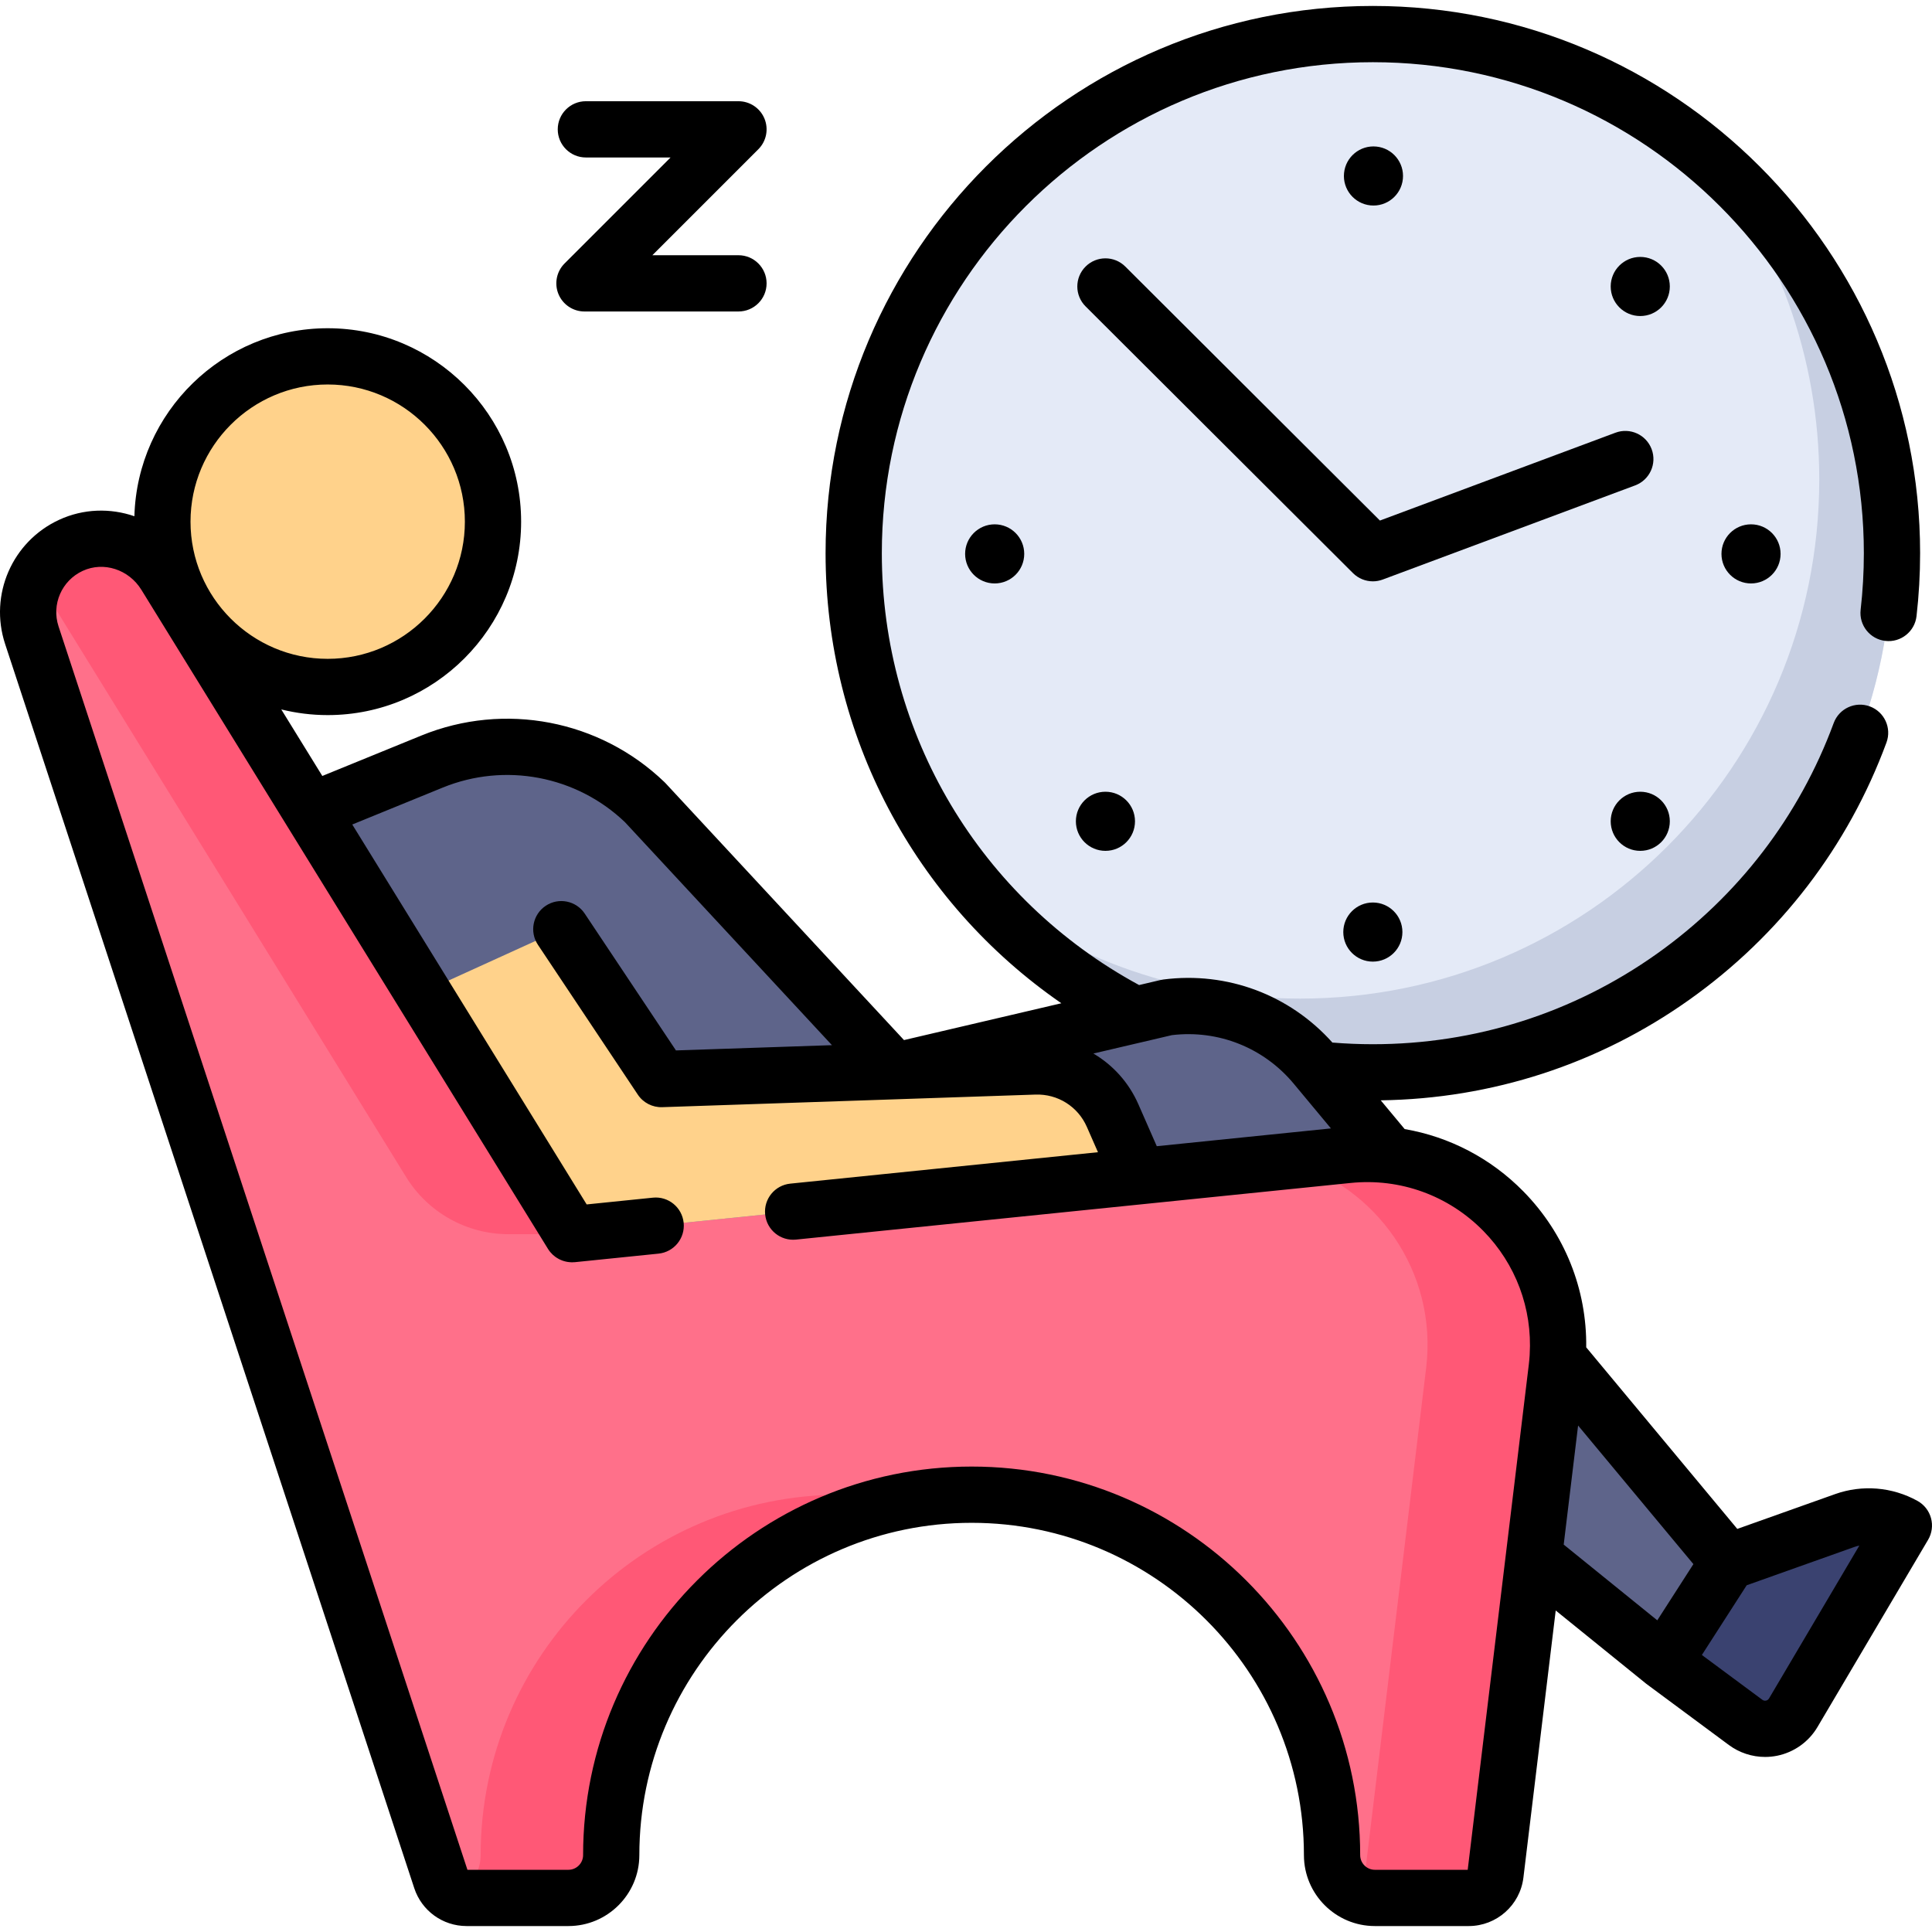
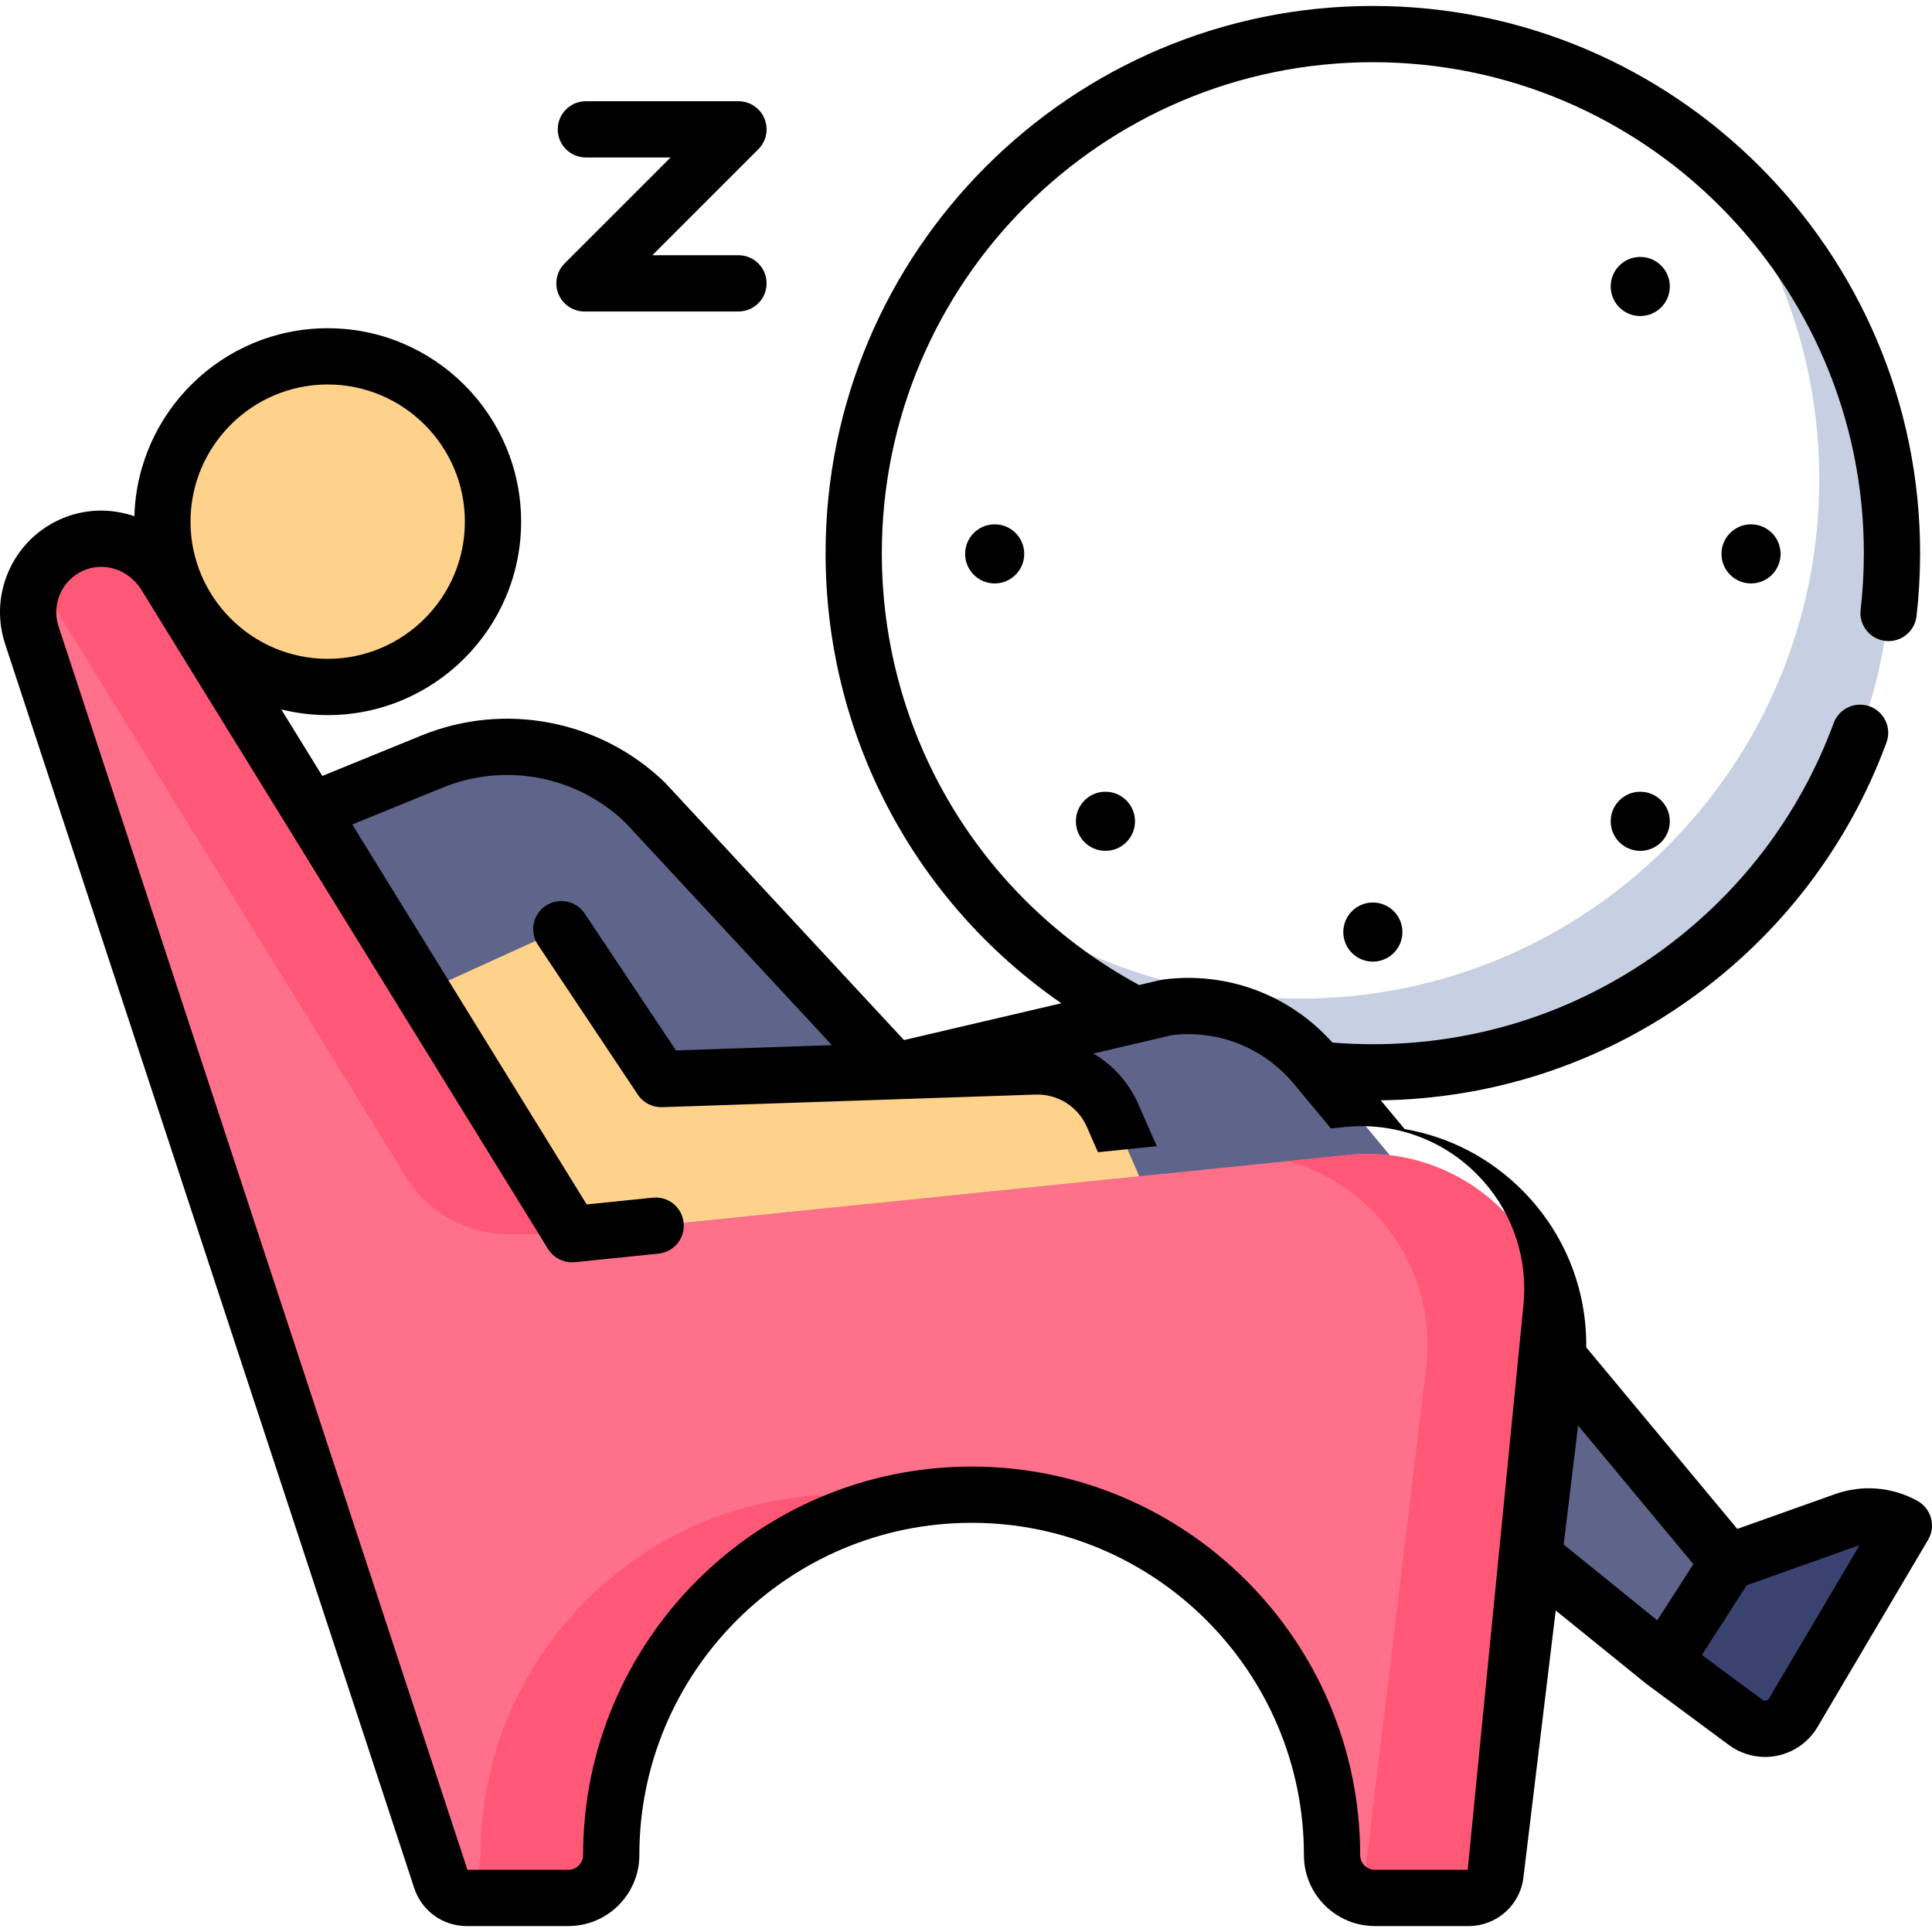
<svg xmlns="http://www.w3.org/2000/svg" id="Capa_1" enable-background="new 0 0 512 512" height="512" viewBox="0 0 512 512" width="512">
-   <circle cx="363.819" cy="146.607" fill="#e4eaf7" r="137.576" />
  <path d="m451.638 40.706c19.063 23.611 30.485 53.647 30.485 86.356 0 75.981-61.595 137.576-137.576 137.576-33.387 0-63.993-11.896-87.819-31.676 25.22 31.236 63.818 51.22 107.091 51.22 75.981 0 137.576-61.595 137.576-137.576.001-42.594-19.359-80.664-49.757-105.9z" fill="#c7cfe2" />
  <path d="m151.578 327.073-69.188-112.152 32.119-13.104c19.29-7.87 41.407-3.629 56.417 10.819l66.122 71.239 72.209-16.905c14.89-1.914 29.726 3.917 39.327 15.458l109.412 131.516-17.022 26.479-123.883-100.242-156.41 4.959z" fill="#5e648a" />
  <path d="m357.146 306.082-205.568 20.991-107.767-174.687c-5.226-8.471-15.976-12.038-25.013-7.867-9.02 4.163-13.453 14.409-10.362 23.808l108.428 329.726c.965 2.934 3.704 4.917 6.793 4.917h26.977c6.267 0 11.348-5.081 11.348-11.348 0-52.751 42.763-95.514 95.514-95.514 52.751 0 95.514 42.763 95.514 95.514 0 6.267 5.081 11.348 11.348 11.348h24.869c3.617 0 6.665-2.701 7.099-6.292l16.223-134.154c3.896-32.224-23.112-59.739-55.403-56.442z" fill="#ff708a" />
  <g fill="#ff5876">
    <path d="m134.748 327.073h16.83l-107.767-174.687c-5.226-8.471-15.976-12.038-25.013-7.867-4.05 1.869-7.165 4.969-9.099 8.664l97.944 158.764c5.8 9.401 16.058 15.126 27.105 15.126z" />
    <path d="m222.891 396.108c-52.751 0-95.514 42.763-95.514 95.514 0 4.753-2.924 8.817-7.069 10.507 1.01.536 2.151.841 3.348.841h26.977c6.268 0 11.348-5.081 11.348-11.348 0-46.842 33.721-85.805 78.212-93.946-5.612-1.028-11.394-1.568-17.302-1.568z" />
    <path d="m357.146 306.082-15.779 1.611c23.167 6.498 39.682 29.161 36.577 54.83l-16.223 134.154c-.244 2.015-1.31 3.749-2.838 4.884 1.624.896 3.488 1.409 5.474 1.409h24.869c3.617 0 6.665-2.701 7.099-6.292l16.223-134.154c3.897-32.224-23.111-59.739-55.402-56.442z" />
  </g>
  <path d="m112.029 262.965 39.55 64.109 150.335-15.352-7.054-16.078c-3.582-8.164-11.776-13.322-20.686-13.021l-98.935 3.34-26.479-39.719" fill="#ffd28b" />
  <path d="m440.975 440.423 17.022-26.479 30.829-10.969c5.184-1.844 10.91-1.37 15.719 1.302l-29.316 49.62c-2.617 4.429-8.492 5.618-12.625 2.555z" fill="#3a4270" />
  <circle cx="86.843" cy="138.246" fill="#ffd28b" r="43.808" />
-   <path d="m86.843 94.438c-4.041 0-7.949.558-11.663 1.582 18.53 5.108 32.144 22.072 32.144 42.226s-13.614 37.118-32.144 42.226c3.715 1.024 7.623 1.582 11.663 1.582 24.194 0 43.808-19.613 43.808-43.808 0-24.194-19.614-43.808-43.808-43.808z" fill="#ffd28b" />
-   <path d="m437.708 119.05c-1.438-3.858-5.731-5.817-9.589-4.38l-62.423 23.281-67.478-67.309c-2.916-2.908-7.635-2.901-10.541.014-2.908 2.915-2.902 7.634.013 10.541l70.866 70.687c1.423 1.419 3.326 2.176 5.265 2.176.874 0 1.756-.154 2.604-.47l66.905-24.952c3.856-1.438 5.817-5.731 4.378-9.588z" />
-   <ellipse cx="363.819" cy="46.566" rx="7.833" ry="7.833" transform="matrix(.099 -.995 .995 .099 281.63 404.026)" />
  <circle cx="363.819" cy="247.006" r="7.833" />
  <path d="m456.206 146.786c0 4.326 3.507 7.833 7.833 7.833s7.833-3.507 7.833-7.833-3.507-7.833-7.833-7.833-7.833 3.507-7.833 7.833z" />
  <path d="m255.766 146.786c0 4.326 3.507 7.833 7.833 7.833s7.833-3.507 7.833-7.833-3.507-7.833-7.833-7.833-7.833 3.507-7.833 7.833z" />
  <circle cx="434.685" cy="75.92" r="7.833" />
  <circle cx="292.953" cy="217.652" r="7.833" />
  <circle cx="434.685" cy="217.652" r="7.833" />
-   <path d="m511.74 402.324c-.527-1.941-1.816-3.587-3.575-4.563-6.679-3.711-14.64-4.37-21.838-1.809l-25.927 9.225-40.035-48.118c.188-15.384-5.694-30.161-16.628-41.299-8.655-8.817-19.651-14.504-31.488-16.546l-6.337-7.616c29.493-.416 57.714-9.586 81.737-26.63 24.047-17.062 42.128-40.642 52.286-68.191 1.424-3.862-.552-8.148-4.415-9.573-3.864-1.425-8.149.553-9.573 4.415-9.113 24.716-25.34 45.876-46.925 61.191-22.057 15.649-48.062 23.921-75.204 23.921-3.595 0-7.187-.151-10.718-.44-11.295-12.648-27.895-18.891-44.796-16.712-.253.033-.505.078-.752.136l-5.676 1.334c-42.12-22.828-68.182-66.421-68.182-114.441 0-71.751 58.374-130.124 130.124-130.124s130.123 58.373 130.123 130.124c0 5.009-.287 10.051-.853 14.987-.469 4.09 2.466 7.785 6.556 8.255 4.075.47 7.786-2.466 8.255-6.556.631-5.498.95-11.112.95-16.686 0-79.971-65.061-145.032-145.031-145.032-79.971 0-145.032 65.061-145.032 145.032 0 48.183 23.54 92.366 62.483 119.264l-41.7 9.76-63.183-68.065c-.095-.102-.193-.201-.293-.298-17.12-16.482-42.396-21.333-64.398-12.355l-26.275 10.723-10.877-17.631c3.943.975 8.06 1.502 12.299 1.502 28.265 0 51.261-22.996 51.261-51.262s-22.996-51.261-51.261-51.261c-27.784 0-50.459 22.221-51.226 49.823-6.37-2.198-13.489-2.034-19.942.943-12.443 5.743-18.6 19.888-14.32 32.905l108.428 329.724c1.975 6.007 7.551 10.043 13.874 10.043h26.977c10.367 0 18.801-8.435 18.801-18.802 0-48.557 39.503-88.06 88.06-88.06s88.06 39.503 88.06 88.06c0 10.367 8.435 18.802 18.802 18.802h24.868c7.381 0 13.615-5.525 14.499-12.852l8.559-70.774 23.997 19.423c.041.033.089.056.131.088.043.033.082.07.126.103l21.63 16.028c2.797 2.073 6.177 3.168 9.608 3.168 1.063 0 2.131-.105 3.189-.319 4.469-.905 8.363-3.675 10.683-7.601l29.316-49.62c1.024-1.73 1.305-3.802.778-5.743zm-201.169-128.004c12.309-1.465 24.343 3.334 32.284 12.876l9.856 11.846-46.153 4.713-4.874-11.107c-2.538-5.786-6.758-10.409-11.925-13.453l12.57-2.942c.015-.003.03-.007.045-.01.057-.012.113-.024.169-.037zm-223.728-172.428c20.046 0 36.354 16.308 36.354 36.354s-16.308 36.354-36.354 36.354-36.355-16.309-36.355-36.354 16.309-36.354 36.355-36.354zm302.114 393.624h-24.6c-2.148 0-3.895-1.747-3.895-3.894 0-56.777-46.191-102.967-102.967-102.967s-102.967 46.191-102.967 102.967c0 2.147-1.747 3.894-3.894 3.894h-26.758l-108.36-329.518c-1.914-5.819.84-12.144 6.405-14.712 5.525-2.55 12.21-.396 15.546 5.013l38.577 62.532c.002.003.003.005.004.008l5.888 9.543 63.299 102.605c.174.283.369.547.576.8.001.001.002.003.003.004.129.157.272.297.412.442.096.1.188.206.288.3.122.112.253.211.381.315.133.108.264.218.403.316.126.089.259.166.39.246.151.092.301.185.457.266.138.072.28.134.422.197.157.069.314.136.475.195.151.055.304.103.459.148.159.046.318.087.48.123.161.036.322.067.486.092s.327.041.492.055c.163.014.326.028.49.031.047.001.093.009.14.009.115 0 .23-.018.346-.023.134-.006.266.002.401-.012l22.186-2.266c4.096-.418 7.076-4.077 6.658-8.172s-4.068-7.087-8.172-6.658l-17.532 1.79-62.119-100.685 23.971-9.783c16.483-6.726 35.41-3.132 48.281 9.152l54.868 59.108-41.34 1.395-24.176-36.263c-2.283-3.426-6.911-4.35-10.336-2.067s-4.351 6.911-2.067 10.336l26.479 39.718c1.432 2.148 3.876 3.401 6.453 3.315l98.935-3.339c5.889-.195 11.238 3.163 13.608 8.566l2.943 6.708-81.543 8.327c-4.096.418-7.076 4.077-6.658 8.172.417 4.095 4.064 7.072 8.172 6.658l91.697-9.363c.017-.002.034-.003.052-.005l55.207-5.637c13.128-1.345 25.953 3.291 35.196 12.706 8.604 8.766 12.998 20.562 12.287 32.718-.011.114-.012.229-.017.344-.052.787-.124 1.574-.219 2.363zm29.254-117.736 30.558 36.728-9.573 14.894-24.8-20.073zm50.601 72.325c-.227.385-.564.524-.806.573-.241.049-.605.052-.964-.215l-16.027-11.876 11.876-18.473 28.432-10.116c.469-.167.944-.302 1.425-.408z" />
+   <path d="m511.74 402.324c-.527-1.941-1.816-3.587-3.575-4.563-6.679-3.711-14.64-4.37-21.838-1.809l-25.927 9.225-40.035-48.118c.188-15.384-5.694-30.161-16.628-41.299-8.655-8.817-19.651-14.504-31.488-16.546l-6.337-7.616c29.493-.416 57.714-9.586 81.737-26.63 24.047-17.062 42.128-40.642 52.286-68.191 1.424-3.862-.552-8.148-4.415-9.573-3.864-1.425-8.149.553-9.573 4.415-9.113 24.716-25.34 45.876-46.925 61.191-22.057 15.649-48.062 23.921-75.204 23.921-3.595 0-7.187-.151-10.718-.44-11.295-12.648-27.895-18.891-44.796-16.712-.253.033-.505.078-.752.136l-5.676 1.334c-42.12-22.828-68.182-66.421-68.182-114.441 0-71.751 58.374-130.124 130.124-130.124s130.123 58.373 130.123 130.124c0 5.009-.287 10.051-.853 14.987-.469 4.09 2.466 7.785 6.556 8.255 4.075.47 7.786-2.466 8.255-6.556.631-5.498.95-11.112.95-16.686 0-79.971-65.061-145.032-145.031-145.032-79.971 0-145.032 65.061-145.032 145.032 0 48.183 23.54 92.366 62.483 119.264l-41.7 9.76-63.183-68.065c-.095-.102-.193-.201-.293-.298-17.12-16.482-42.396-21.333-64.398-12.355l-26.275 10.723-10.877-17.631c3.943.975 8.06 1.502 12.299 1.502 28.265 0 51.261-22.996 51.261-51.262s-22.996-51.261-51.261-51.261c-27.784 0-50.459 22.221-51.226 49.823-6.37-2.198-13.489-2.034-19.942.943-12.443 5.743-18.6 19.888-14.32 32.905l108.428 329.724c1.975 6.007 7.551 10.043 13.874 10.043h26.977c10.367 0 18.801-8.435 18.801-18.802 0-48.557 39.503-88.06 88.06-88.06s88.06 39.503 88.06 88.06c0 10.367 8.435 18.802 18.802 18.802h24.868c7.381 0 13.615-5.525 14.499-12.852l8.559-70.774 23.997 19.423c.041.033.089.056.131.088.043.033.082.07.126.103l21.63 16.028c2.797 2.073 6.177 3.168 9.608 3.168 1.063 0 2.131-.105 3.189-.319 4.469-.905 8.363-3.675 10.683-7.601l29.316-49.62c1.024-1.73 1.305-3.802.778-5.743zm-201.169-128.004c12.309-1.465 24.343 3.334 32.284 12.876l9.856 11.846-46.153 4.713-4.874-11.107c-2.538-5.786-6.758-10.409-11.925-13.453l12.57-2.942c.015-.003.03-.007.045-.01.057-.012.113-.024.169-.037zm-223.728-172.428c20.046 0 36.354 16.308 36.354 36.354s-16.308 36.354-36.354 36.354-36.355-16.309-36.355-36.354 16.309-36.354 36.355-36.354zm302.114 393.624h-24.6c-2.148 0-3.895-1.747-3.895-3.894 0-56.777-46.191-102.967-102.967-102.967s-102.967 46.191-102.967 102.967c0 2.147-1.747 3.894-3.894 3.894h-26.758l-108.36-329.518c-1.914-5.819.84-12.144 6.405-14.712 5.525-2.55 12.21-.396 15.546 5.013l38.577 62.532c.002.003.003.005.004.008l5.888 9.543 63.299 102.605c.174.283.369.547.576.8.001.001.002.003.003.004.129.157.272.297.412.442.096.1.188.206.288.3.122.112.253.211.381.315.133.108.264.218.403.316.126.089.259.166.39.246.151.092.301.185.457.266.138.072.28.134.422.197.157.069.314.136.475.195.151.055.304.103.459.148.159.046.318.087.48.123.161.036.322.067.486.092s.327.041.492.055c.163.014.326.028.49.031.047.001.093.009.14.009.115 0 .23-.018.346-.023.134-.006.266.002.401-.012l22.186-2.266c4.096-.418 7.076-4.077 6.658-8.172s-4.068-7.087-8.172-6.658l-17.532 1.79-62.119-100.685 23.971-9.783c16.483-6.726 35.41-3.132 48.281 9.152l54.868 59.108-41.34 1.395-24.176-36.263c-2.283-3.426-6.911-4.35-10.336-2.067s-4.351 6.911-2.067 10.336l26.479 39.718c1.432 2.148 3.876 3.401 6.453 3.315l98.935-3.339c5.889-.195 11.238 3.163 13.608 8.566l2.943 6.708-81.543 8.327l91.697-9.363c.017-.002.034-.003.052-.005l55.207-5.637c13.128-1.345 25.953 3.291 35.196 12.706 8.604 8.766 12.998 20.562 12.287 32.718-.011.114-.012.229-.017.344-.052.787-.124 1.574-.219 2.363zm29.254-117.736 30.558 36.728-9.573 14.894-24.8-20.073zm50.601 72.325c-.227.385-.564.524-.806.573-.241.049-.605.052-.964-.215l-16.027-11.876 11.876-18.473 28.432-10.116c.469-.167.944-.302 1.425-.408z" />
  <path d="m148.002 77.946c1.153 2.785 3.872 4.601 6.886 4.601h40.813c4.117 0 7.454-3.337 7.454-7.454s-3.337-7.454-7.454-7.454h-22.818l28.089-28.089c2.131-2.132 2.769-5.338 1.615-8.123-1.153-2.785-3.872-4.601-6.886-4.601h-40.438c-4.117 0-7.454 3.337-7.454 7.454s3.337 7.454 7.454 7.454h22.443l-28.089 28.089c-2.131 2.132-2.769 5.338-1.615 8.123z" />
</svg>